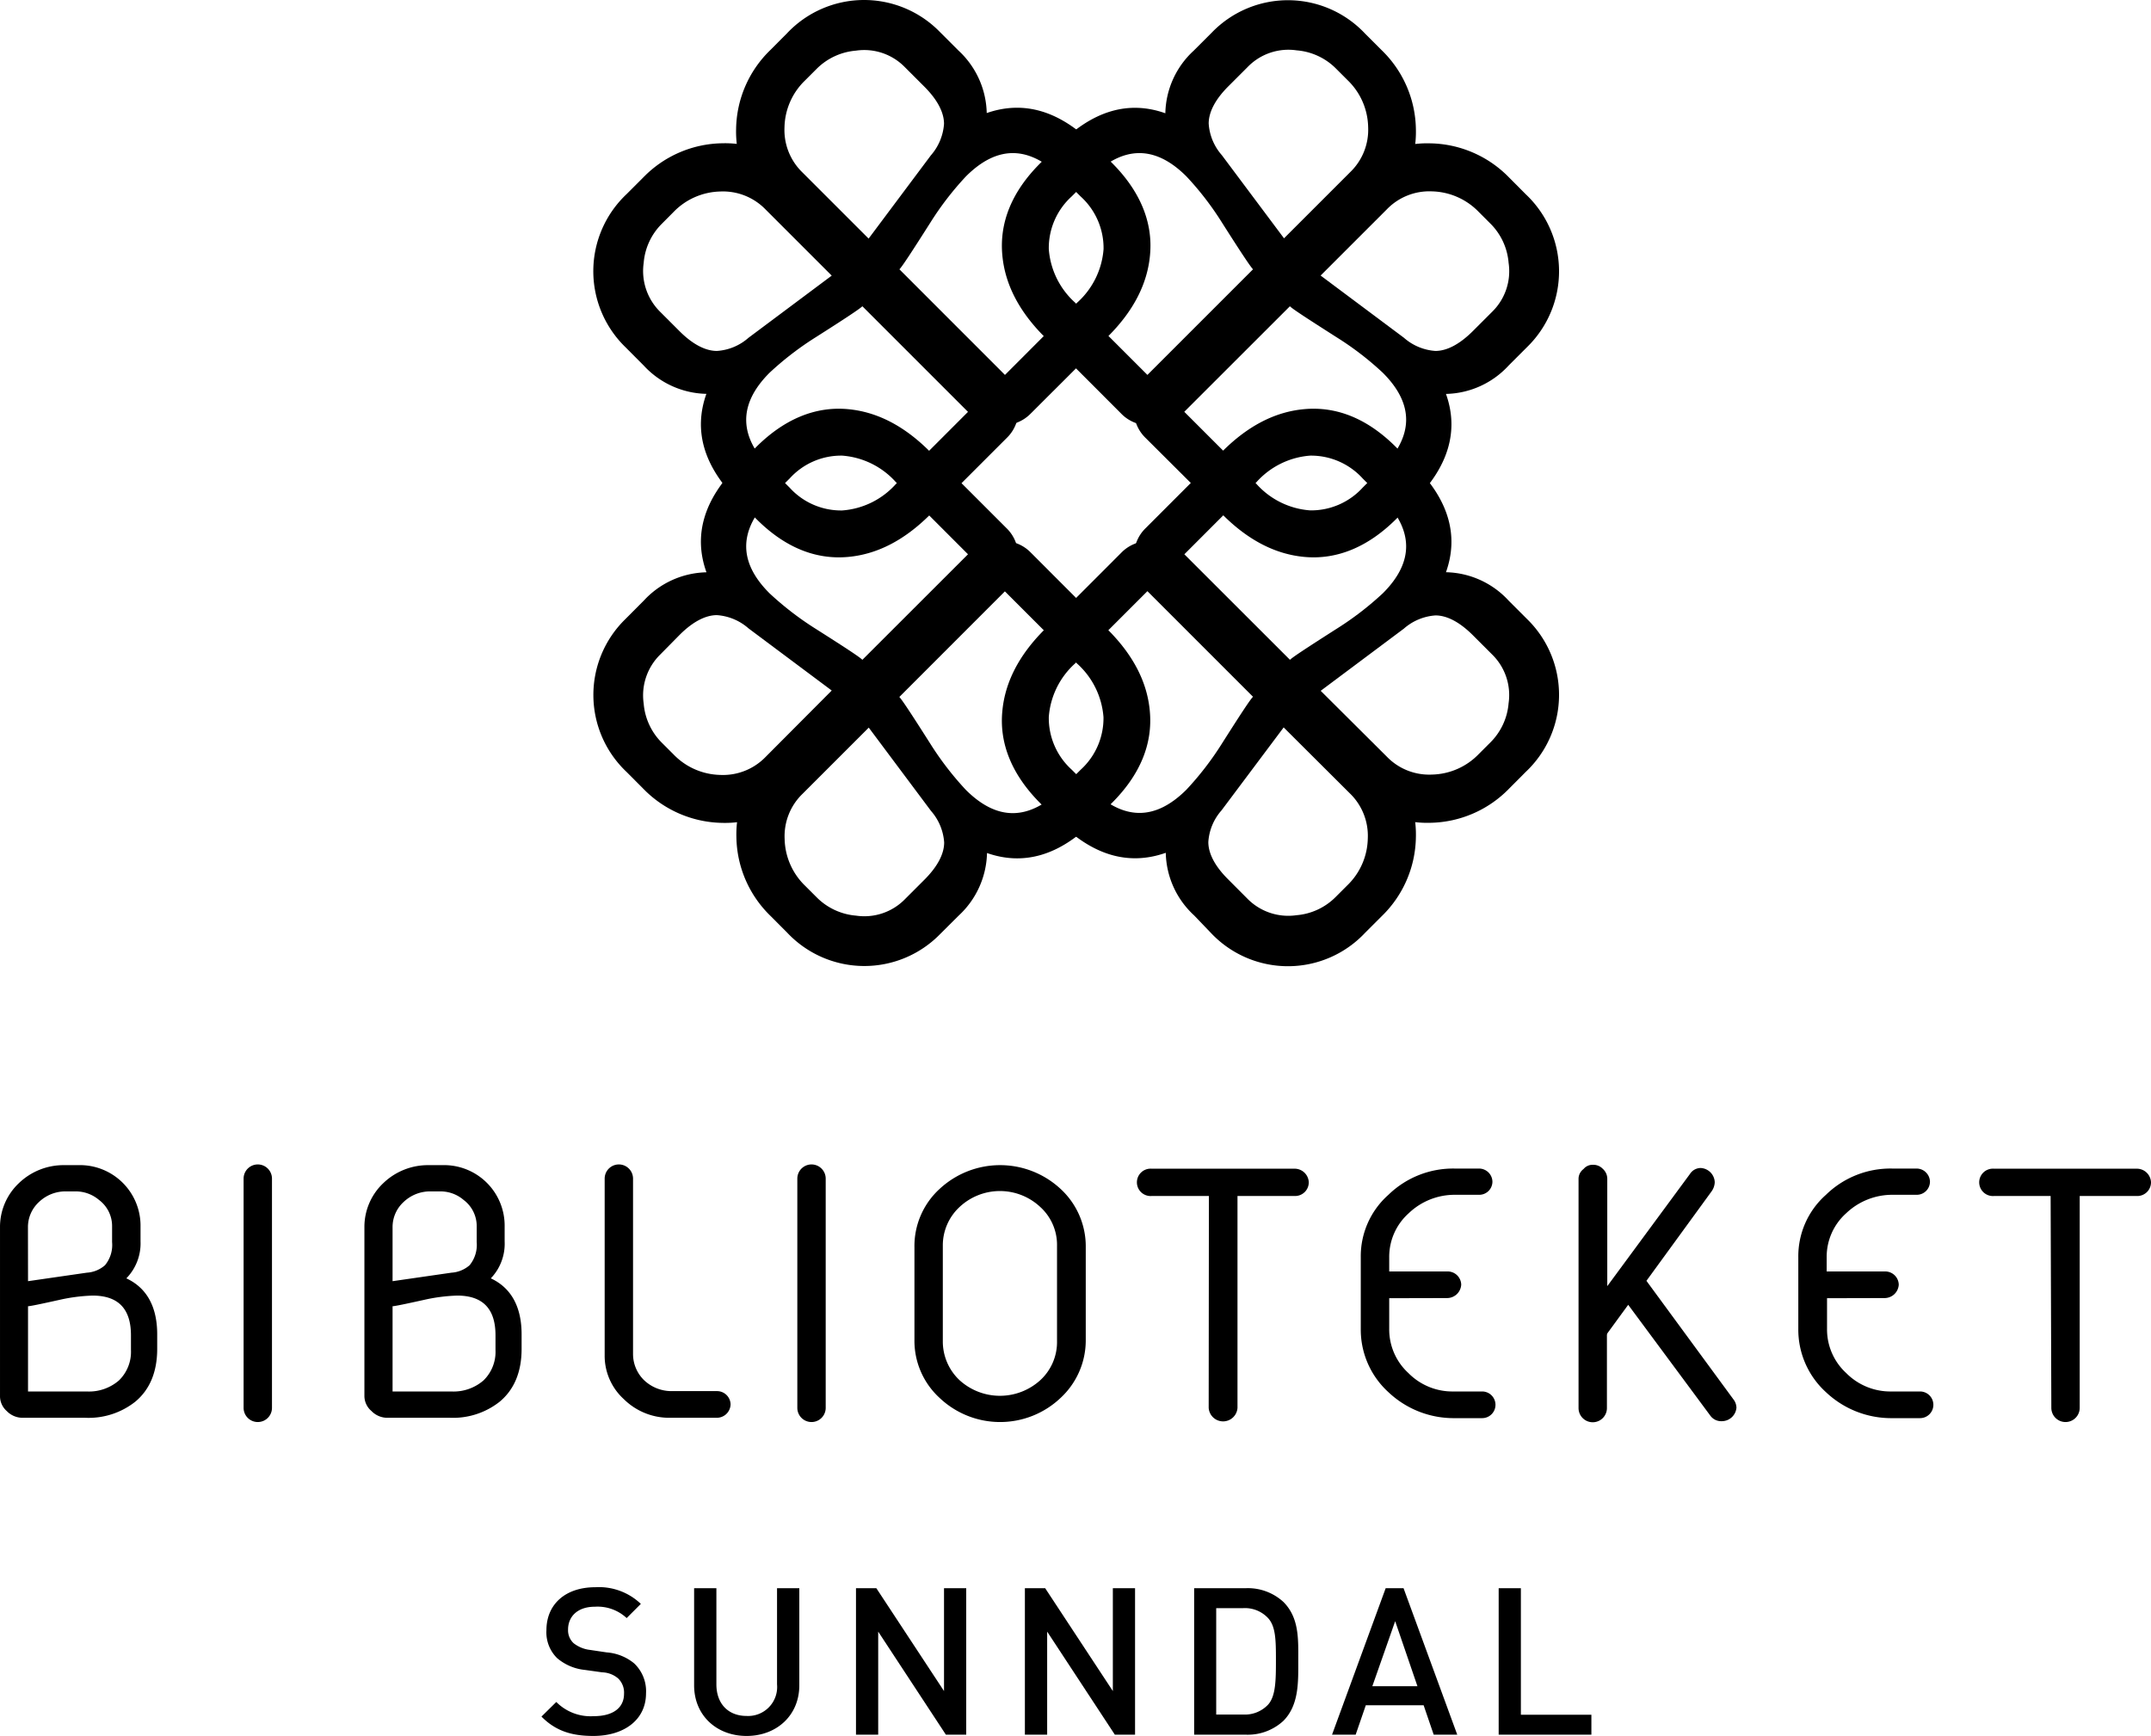
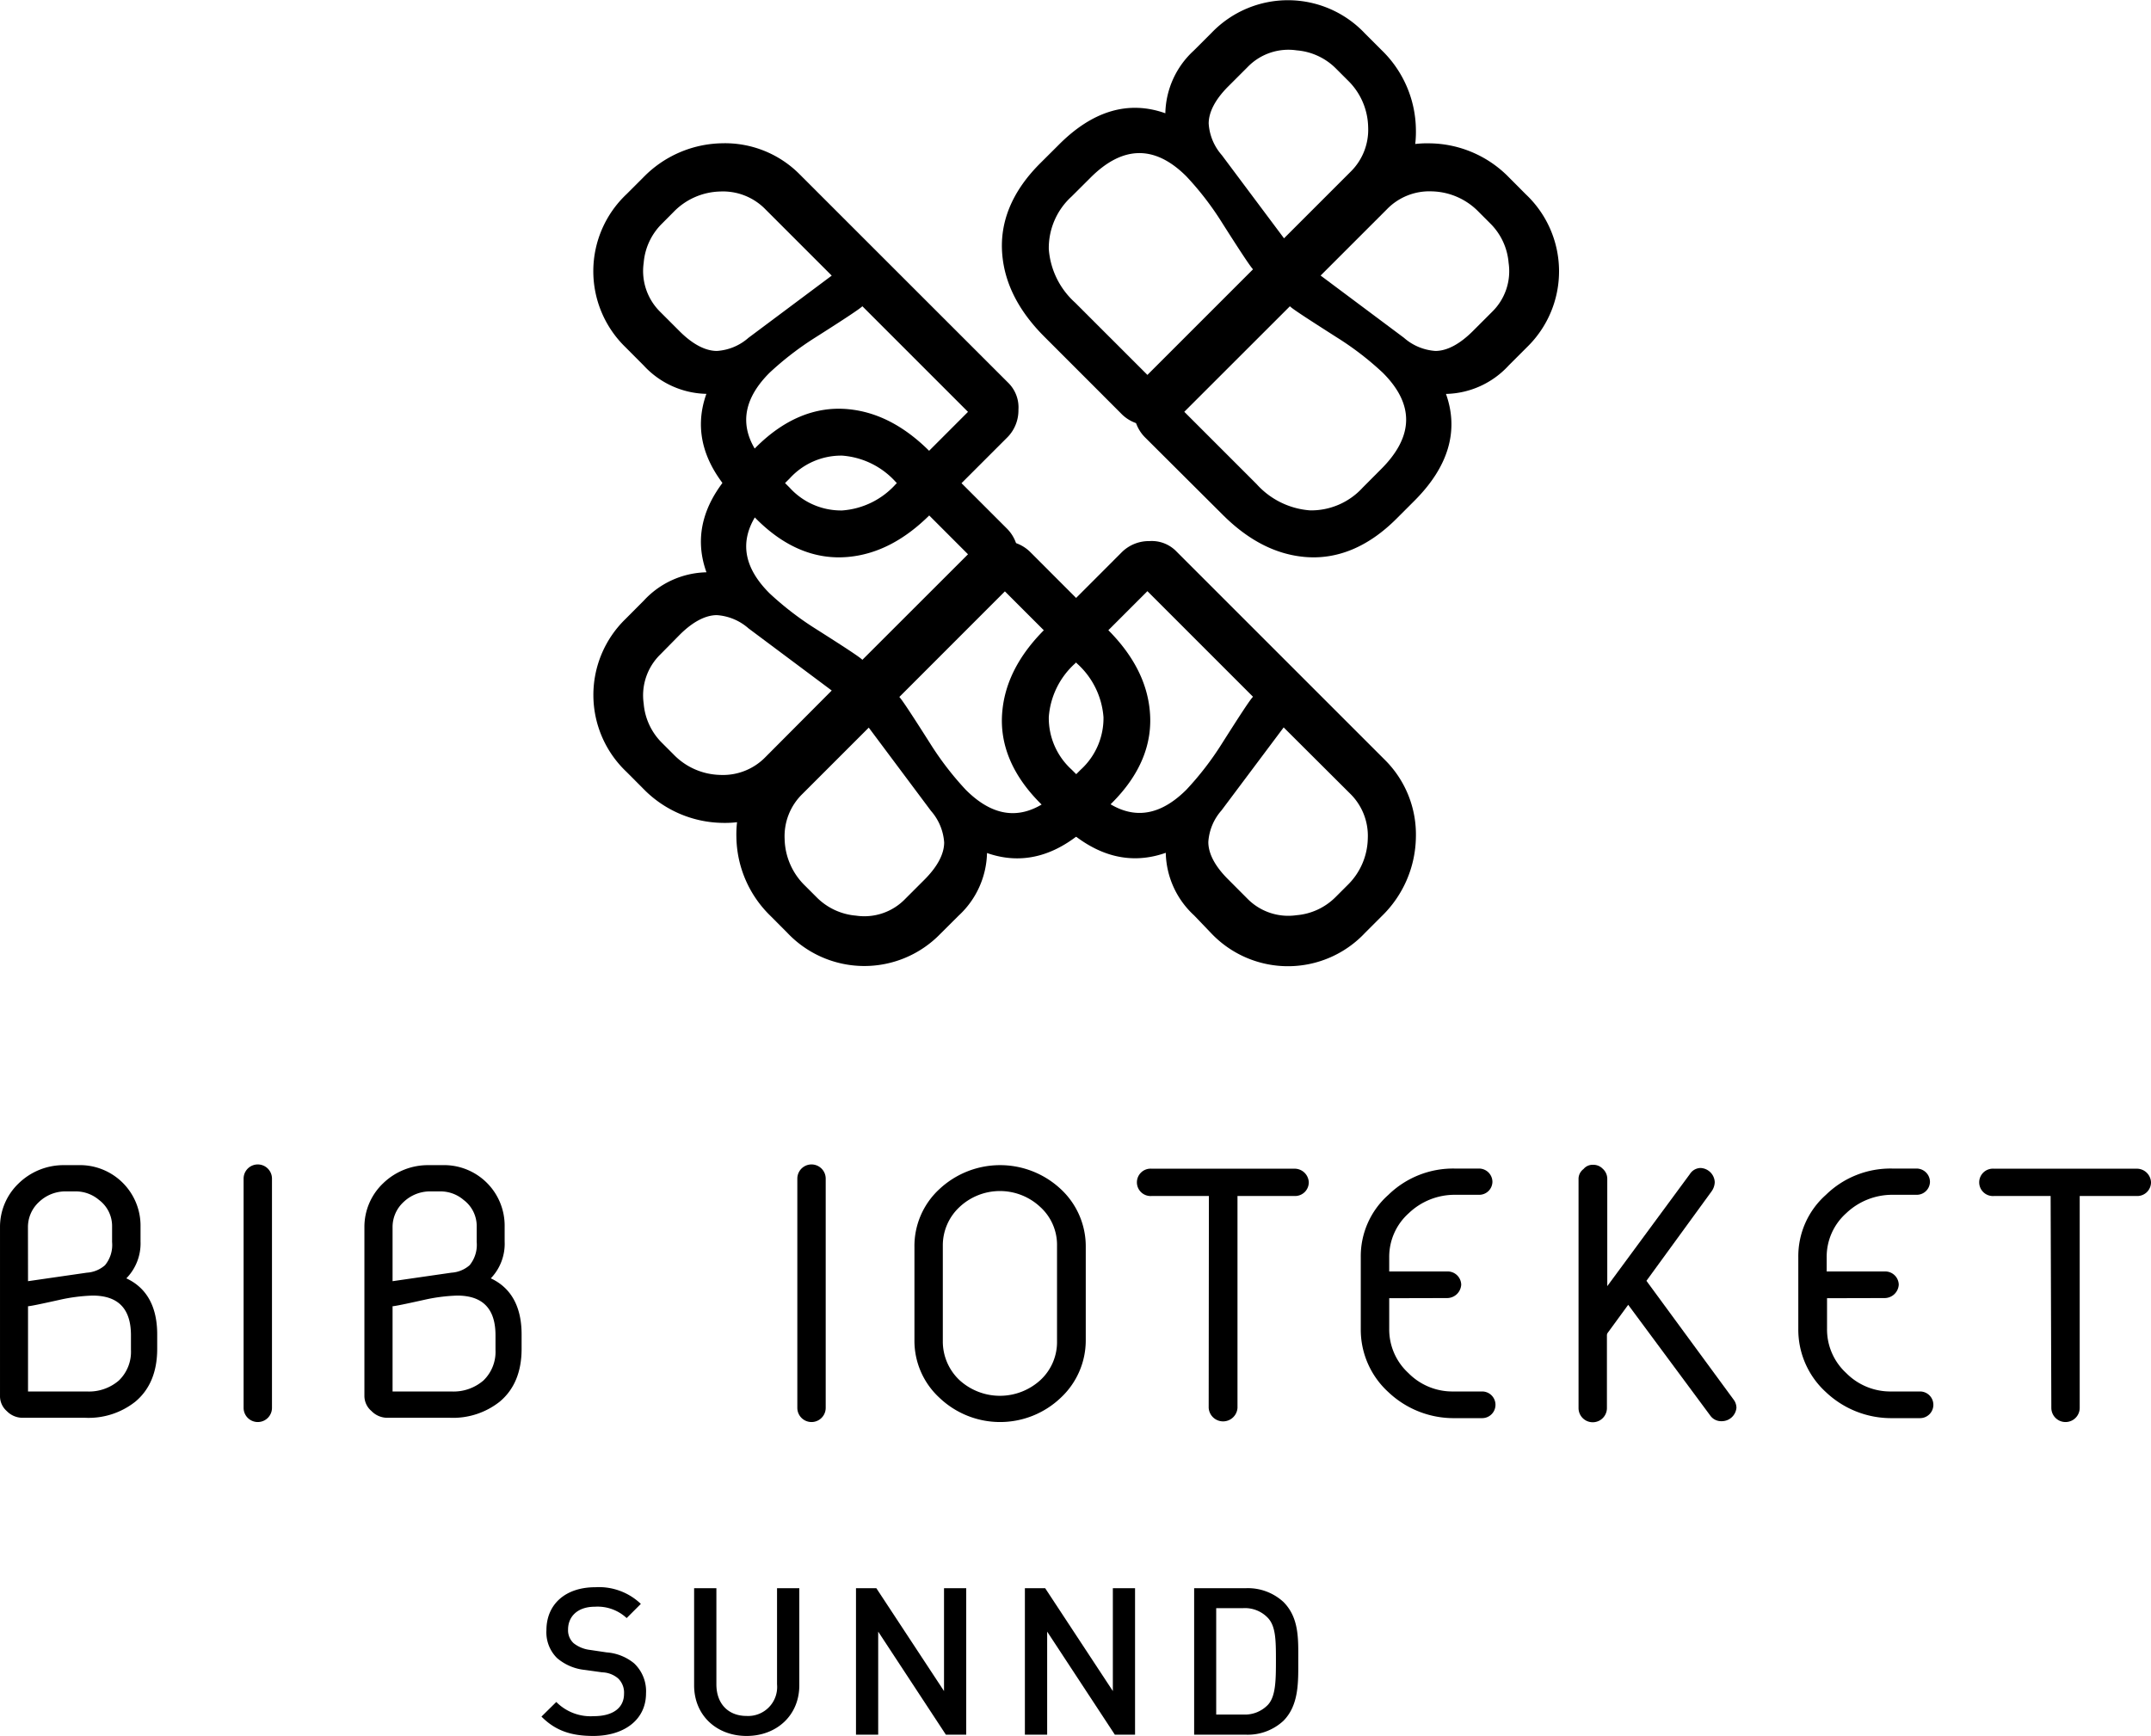
<svg xmlns="http://www.w3.org/2000/svg" width="303.231" height="244.761" viewBox="0 0 303.231 244.761">
  <defs>
    <clipPath id="clip-biblioteket-sunndal">
      <rect width="303.231" height="244.761" />
    </clipPath>
  </defs>
  <g id="biblioteket-sunndal" clip-path="url(#clip-biblioteket-sunndal)">
    <g id="BIBLIO_Sunndal_svart" transform="translate(-275.659 -239.729)">
-       <path id="Path_155" data-name="Path 155" d="M429.87,260.15l2.53,2.53c4,4,5.81,8.41,5.38,13q-.55,6.12-5.93,11.49L421,298a5.4,5.4,0,0,1-4,1.67,4.86,4.86,0,0,1-3.83-1.49l-29.35-29.35a14.82,14.82,0,0,1-4.39-10.93,15.8,15.8,0,0,1,4.83-11.12l2.34-2.35a14.92,14.92,0,0,1,21.56-.19l2.6,2.6a12.36,12.36,0,0,1,4,8.83Q422.62,252.94,429.87,260.15Zm-31.76,13.22,8.77-11.73a7.54,7.54,0,0,0,1.86-4.45c0-1.61-.93-3.4-2.78-5.25l-2.72-2.72a8,8,0,0,0-6.92-2.35,8.85,8.85,0,0,0-5.5,2.53l-1.67,1.67a9.44,9.44,0,0,0-2.9,6.61,8.32,8.32,0,0,0,2.53,6.36Zm19.22,19.22,10.19-10.2a11.27,11.27,0,0,0,3.71-7.54,9.82,9.82,0,0,0-3.22-7.41l-2.59-2.59c-4.64-4.64-9.14-4.7-13.59-.25a42.831,42.831,0,0,0-5,6.49c-2.59,4.08-4,6.24-4.38,6.61Z" />
      <path id="Path_156" data-name="Path 156" d="M375.24,295.26a12.35,12.35,0,0,1-8.84-4l-2.59-2.6a14.93,14.93,0,0,1,.18-21.56l2.35-2.35a15.84,15.84,0,0,1,11.12-4.82,14.82,14.82,0,0,1,10.94,4.39l29.35,29.34a4.87,4.87,0,0,1,1.48,3.84,5.41,5.41,0,0,1-1.67,4l-10.81,10.81c-3.59,3.58-7.41,5.56-11.5,5.94-4.63.43-9-1.36-13-5.38l-2.54-2.53C374.87,305.52,373.39,300.45,375.24,295.26Zm8.34-26a8.35,8.35,0,0,0-6.37-2.53,9.46,9.46,0,0,0-6.61,2.9l-1.66,1.67a8.76,8.76,0,0,0-2.54,5.5,8.09,8.09,0,0,0,2.35,6.92l2.72,2.72c1.85,1.85,3.65,2.77,5.25,2.77a7.43,7.43,0,0,0,4.45-1.85l11.74-8.77Zm13.65,13.65c-.37.37-2.53,1.8-6.61,4.39a43.413,43.413,0,0,0-6.49,5c-4.44,4.45-4.38,9,.25,13.59l2.6,2.6a9.78,9.78,0,0,0,7.41,3.21,11.23,11.23,0,0,0,7.54-3.7l10.19-10.2Z" />
-       <path id="Path_157" data-name="Path 157" d="M479.5,320.41a12.33,12.33,0,0,1,8.83,4l2.6,2.6a14.92,14.92,0,0,1-.19,21.56l-2.34,2.35a15.86,15.86,0,0,1-11.13,4.82,14.78,14.78,0,0,1-10.93-4.39L437,322a4.85,4.85,0,0,1-1.48-3.83,5.41,5.41,0,0,1,1.67-4L448,303.35q5.37-5.37,11.49-5.93c4.63-.43,9,1.36,13,5.38l2.53,2.53C479.87,310.15,481.35,315.22,479.5,320.41Zm-8.34,26a8.29,8.29,0,0,0,6.36,2.53,9.44,9.44,0,0,0,6.61-2.9l1.67-1.67a8.8,8.8,0,0,0,2.53-5.5A8,8,0,0,0,486,332l-2.72-2.72c-1.86-1.85-3.65-2.78-5.26-2.78a7.54,7.54,0,0,0-4.45,1.86l-11.73,8.77Zm-13.65-13.65c.37-.38,2.53-1.79,6.6-4.39a43.529,43.529,0,0,0,6.5-5c4.44-4.44,4.38-8.95-.26-13.59l-2.59-2.59a9.84,9.84,0,0,0-7.41-3.22,11.29,11.29,0,0,0-7.54,3.71l-10.19,10.2Z" />
      <path id="Path_158" data-name="Path 158" d="M424.87,355.52,422.33,353c-4-4-5.81-8.4-5.37-13q.56-6.12,5.93-11.49l10.81-10.82a5.42,5.42,0,0,1,4-1.67,4.84,4.84,0,0,1,3.83,1.49l29.34,29.34a14.82,14.82,0,0,1,4.39,10.94,15.82,15.82,0,0,1-4.82,11.12l-2.35,2.35a14.91,14.91,0,0,1-21.56.18L444,368.8a12.32,12.32,0,0,1-4-8.83C434.75,361.82,429.69,360.34,424.87,355.52Zm31.75-13.23L447.85,354a7.43,7.43,0,0,0-1.85,4.45c0,1.61.92,3.4,2.78,5.25l2.71,2.72a8.07,8.07,0,0,0,6.93,2.35,8.8,8.8,0,0,0,5.49-2.53l1.67-1.67a9.44,9.44,0,0,0,2.9-6.61,8.32,8.32,0,0,0-2.53-6.37Zm-19.21-19.21-10.2,10.2a11.26,11.26,0,0,0-3.7,7.54,9.81,9.81,0,0,0,3.21,7.41l2.6,2.59c4.63,4.63,9.14,4.69,13.59.25a42.748,42.748,0,0,0,5-6.49c2.59-4.08,4-6.24,4.39-6.61Z" />
      <path id="Path_159" data-name="Path 159" d="M475.05,310.34l-2.53,2.53c-4,4-8.41,5.81-13,5.38q-6.12-.57-11.49-5.94L437.18,301.5a5.43,5.43,0,0,1-1.68-4,4.87,4.87,0,0,1,1.49-3.83l29.35-29.34a14.78,14.78,0,0,1,10.93-4.39,15.86,15.86,0,0,1,11.13,4.82l2.34,2.35a14.92,14.92,0,0,1,.19,21.56l-2.6,2.6a12.33,12.33,0,0,1-8.83,4C481.35,300.45,479.87,305.52,475.05,310.34Zm-13.22-31.76,11.74,8.77a7.49,7.49,0,0,0,4.44,1.86c1.61,0,3.4-.93,5.26-2.78l2.72-2.72a8,8,0,0,0,2.34-6.92,8.8,8.8,0,0,0-2.53-5.5l-1.67-1.67a9.49,9.49,0,0,0-6.61-2.91,8.33,8.33,0,0,0-6.36,2.54Zm-19.22,19.21,10.2,10.2a11.23,11.23,0,0,0,7.54,3.7,9.83,9.83,0,0,0,7.41-3.21l2.59-2.6c4.64-4.63,4.7-9.14.26-13.58a42.228,42.228,0,0,0-6.5-5c-4.07-2.6-6.24-4-6.61-4.39Z" />
      <path id="Path_160" data-name="Path 160" d="M439.94,255.7a12.32,12.32,0,0,1,4-8.83l2.59-2.59a14.91,14.91,0,0,1,21.56.18l2.35,2.35a15.82,15.82,0,0,1,4.82,11.12,14.82,14.82,0,0,1-4.39,10.94l-29.34,29.34a4.83,4.83,0,0,1-3.83,1.48,5.41,5.41,0,0,1-4-1.66l-10.81-10.82q-5.37-5.37-5.93-11.49c-.43-4.63,1.35-9,5.37-13l2.54-2.53C429.68,255.33,434.75,253.85,439.94,255.7ZM466,264a8.3,8.3,0,0,0,2.53-6.36,9.44,9.44,0,0,0-2.9-6.61l-1.67-1.67a8.8,8.8,0,0,0-5.5-2.53,8,8,0,0,0-6.92,2.35l-2.72,2.72c-1.85,1.85-2.77,3.64-2.77,5.25a7.45,7.45,0,0,0,1.85,4.45l8.77,11.73Zm-13.7,13.7c-.37-.37-1.8-2.53-4.39-6.61a42.241,42.241,0,0,0-5-6.49c-4.45-4.45-9-4.39-13.59.25l-2.6,2.59a9.81,9.81,0,0,0-3.21,7.41,11.26,11.26,0,0,0,3.7,7.54l10.2,10.2Z" />
      <path id="Path_161" data-name="Path 161" d="M414.8,360a12.4,12.4,0,0,1-4,8.83l-2.6,2.59a14.93,14.93,0,0,1-21.56-.18l-2.34-2.35a15.8,15.8,0,0,1-4.83-11.12,14.82,14.82,0,0,1,4.39-10.94l29.35-29.34A4.82,4.82,0,0,1,417,316a5.4,5.4,0,0,1,4,1.67l10.81,10.82q5.39,5.37,5.94,11.49c.43,4.63-1.36,9-5.38,13l-2.53,2.54C425.05,360.34,420,361.82,414.8,360Zm-26-8.35a8.3,8.3,0,0,0-2.53,6.36,9.46,9.46,0,0,0,2.9,6.62l1.67,1.67a8.85,8.85,0,0,0,5.5,2.53,8,8,0,0,0,6.92-2.35l2.72-2.72c1.85-1.85,2.78-3.64,2.78-5.25a7.51,7.51,0,0,0-1.86-4.45l-8.77-11.74ZM402.44,338c.37.37,1.79,2.53,4.38,6.61a43.35,43.35,0,0,0,5,6.49c4.45,4.44,8.95,4.38,13.59-.25l2.59-2.59a9.82,9.82,0,0,0,3.22-7.41,11.29,11.29,0,0,0-3.71-7.55l-10.19-10.19Z" />
      <path id="Path_162" data-name="Path 162" d="M379.68,305.33l2.54-2.53c4-4,8.4-5.81,13-5.38,4.08.38,7.9,2.35,11.49,5.94l10.81,10.81a5.41,5.41,0,0,1,1.67,4,4.88,4.88,0,0,1-1.48,3.84L388.4,351.36a14.81,14.81,0,0,1-10.94,4.39,15.88,15.88,0,0,1-11.12-4.82L364,348.58a14.93,14.93,0,0,1-.18-21.56l2.59-2.6a12.35,12.35,0,0,1,8.84-4C373.38,315.22,374.87,310.15,379.68,305.33Zm13.23,31.76-11.74-8.77a7.51,7.51,0,0,0-4.45-1.86c-1.6,0-3.4.93-5.25,2.78L368.75,332a8.06,8.06,0,0,0-2.35,6.92,8.8,8.8,0,0,0,2.53,5.5l1.67,1.67a9.44,9.44,0,0,0,6.61,2.9,8.35,8.35,0,0,0,6.37-2.53Zm19.21-19.21-10.19-10.2a11.29,11.29,0,0,0-7.54-3.71,9.79,9.79,0,0,0-7.41,3.22l-2.6,2.59c-4.63,4.64-4.69,9.15-.25,13.59a43.344,43.344,0,0,0,6.49,5c4.08,2.59,6.24,4,6.61,4.39Z" />
      <path id="Path_163" data-name="Path 163" d="M297.82,427.87v2.05c0,3.25-1.05,5.75-3.1,7.45a10.61,10.61,0,0,1-7.06,2.26h-8.75a3.1,3.1,0,0,1-2.3-.95,2.79,2.79,0,0,1-.95-2.15V412.76a8.48,8.48,0,0,1,2.65-6.2,9.07,9.07,0,0,1,6.45-2.55h1.9a8.54,8.54,0,0,1,8.81,8.66v2.1a7.05,7.05,0,0,1-2,5.2C296.37,421.32,297.82,424,297.82,427.87Zm-18.21-7.5,8.3-1.2a4.27,4.27,0,0,0,2.55-1.05,4.48,4.48,0,0,0,1-3.26v-2.19a4.6,4.6,0,0,0-1.85-3.76,5.06,5.06,0,0,0-3.26-1.2H285a5.4,5.4,0,0,0-3.85,1.5,4.79,4.79,0,0,0-1.55,3.6Zm0,15.55h8.26a6.44,6.44,0,0,0,4.55-1.55,5.61,5.61,0,0,0,1.7-4.3V428c0-3.75-1.8-5.6-5.41-5.6a24.5,24.5,0,0,0-4.65.6c-2.7.6-4.15.9-4.45.9Z" />
      <path id="Path_164" data-name="Path 164" d="M314,438.23a2,2,0,0,1-4,0V405.91a2,2,0,0,1,4,0Z" />
      <path id="Path_165" data-name="Path 165" d="M349.19,427.87v2.05c0,3.25-1.05,5.75-3.1,7.45a10.6,10.6,0,0,1-7,2.26h-8.76a3.1,3.1,0,0,1-2.3-.95,2.79,2.79,0,0,1-1-2.15V412.76a8.48,8.48,0,0,1,2.65-6.2,9.07,9.07,0,0,1,6.46-2.55H338a8.54,8.54,0,0,1,8.8,8.66v2.1a7.05,7.05,0,0,1-1.95,5.2C347.74,421.32,349.19,424,349.19,427.87ZM331,420.37l8.31-1.2a4.3,4.3,0,0,0,2.55-1.05,4.52,4.52,0,0,0,1-3.26v-2.19a4.6,4.6,0,0,0-1.85-3.76,5,5,0,0,0-3.25-1.2h-1.35a5.41,5.41,0,0,0-3.86,1.5,4.79,4.79,0,0,0-1.55,3.6Zm0,15.55h8.26a6.44,6.44,0,0,0,4.55-1.55,5.61,5.61,0,0,0,1.7-4.3V428c0-3.75-1.8-5.6-5.4-5.6a24.5,24.5,0,0,0-4.65.6c-2.71.6-4.16.9-4.46.9Z" />
-       <path id="Path_166" data-name="Path 166" d="M370.15,439.63A9.1,9.1,0,0,1,363.6,437a8.26,8.26,0,0,1-2.7-6.2V405.91a2,2,0,0,1,4,0v24.71a5.15,5.15,0,0,0,1.6,3.75,5.61,5.61,0,0,0,3.9,1.5h6.3a1.91,1.91,0,0,1,1.95,1.86,1.94,1.94,0,0,1-1.95,1.9Z" />
      <path id="Path_167" data-name="Path 167" d="M392.06,438.23a2,2,0,0,1-4,0V405.91a2,2,0,0,1,4,0Z" />
      <path id="Path_168" data-name="Path 168" d="M408.12,436.83a10.91,10.91,0,0,1-3.55-8.21V415.57a10.9,10.9,0,0,1,3.55-8.21,12.52,12.52,0,0,1,17.05,0,11,11,0,0,1,3.55,8.21v13.05a11.06,11.06,0,0,1-3.55,8.21,12.39,12.39,0,0,1-17.05,0Zm16.55-21.46a7.2,7.2,0,0,0-2.35-5.45,8.318,8.318,0,0,0-11.4,0,7.38,7.38,0,0,0-2.35,5.45v13.45a7.49,7.49,0,0,0,2.35,5.5,8.456,8.456,0,0,0,11.4,0,7.3,7.3,0,0,0,2.35-5.5Z" />
      <path id="Path_169" data-name="Path 169" d="M446.08,408.36H438a1.93,1.93,0,1,1,0-3.85h20.11a2,2,0,0,1,2.05,1.9,1.93,1.93,0,0,1-2,1.95h-8.05v29.87a2.034,2.034,0,0,1-4.06,0Z" />
      <path id="Path_170" data-name="Path 170" d="M471.5,422.77v4.35a8.34,8.34,0,0,0,2.7,6.2,8.71,8.71,0,0,0,6.4,2.6h4a1.88,1.88,0,0,1,0,3.76h-3.8a13.38,13.38,0,0,1-9.41-3.66,11.91,11.91,0,0,1-3.9-8.9V417a11.57,11.57,0,0,1,3.9-8.81,13.06,13.06,0,0,1,9.36-3.7h3.4a1.89,1.89,0,0,1,1.9,1.85,1.86,1.86,0,0,1-1.9,1.85H480.8a9.35,9.35,0,0,0-6.55,2.6A8.23,8.23,0,0,0,471.5,417v2h8.15a1.91,1.91,0,0,1,2,1.85,2,2,0,0,1-2,1.9Z" />
      <path id="Path_171" data-name="Path 171" d="M507.76,420.32,520,437a2,2,0,0,1,.45,1.21,2.08,2.08,0,0,1-2.1,1.9,1.88,1.88,0,0,1-1.56-.75l-11.6-15.66-2.85,3.9a.66.66,0,0,0-.15.35v10.31a2,2,0,0,1-4,0V405.91a1.73,1.73,0,0,1,.7-1.35,1.66,1.66,0,0,1,1.35-.6,1.83,1.83,0,0,1,1.35.55,1.92,1.92,0,0,1,.65,1.4v15.16l11.65-15.81a1.82,1.82,0,0,1,1.5-.85,2.09,2.09,0,0,1,2,2,2.35,2.35,0,0,1-.45,1.3Z" />
      <path id="Path_172" data-name="Path 172" d="M533.22,422.77v4.35a8.34,8.34,0,0,0,2.7,6.2,8.75,8.75,0,0,0,6.41,2.6h4a1.88,1.88,0,0,1,0,3.76h-3.85a13.38,13.38,0,0,1-9.41-3.66,11.91,11.91,0,0,1-3.9-8.9V417a11.57,11.57,0,0,1,3.9-8.81,13,13,0,0,1,9.36-3.7h3.4a1.89,1.89,0,0,1,1.9,1.85,1.86,1.86,0,0,1-1.9,1.85h-3.35a9.39,9.39,0,0,0-6.56,2.6,8.23,8.23,0,0,0-2.75,6.21v2h8.16a1.91,1.91,0,0,1,2,1.85,2,2,0,0,1-2,1.9Z" />
      <path id="Path_173" data-name="Path 173" d="M564.74,408.36h-8a1.93,1.93,0,1,1,0-3.85h20.1a2,2,0,0,1,2.05,1.9,1.93,1.93,0,0,1-2,1.95h-8.05v29.87a2,2,0,0,1-4,0Z" />
      <path id="Path_174" data-name="Path 174" d="M359.3,484.49c-3.1,0-5.33-.73-7.31-2.73l2.09-2.06a6.81,6.81,0,0,0,5.28,2c2.7,0,4.27-1.16,4.27-3.16a2.77,2.77,0,0,0-.82-2.15,3.62,3.62,0,0,0-2.26-.87l-2.44-.34a7.13,7.13,0,0,1-3.91-1.66,5.1,5.1,0,0,1-1.51-3.94c0-3.6,2.61-6.06,6.9-6.06a8.55,8.55,0,0,1,6.41,2.35l-2,2a6,6,0,0,0-4.49-1.6c-2.44,0-3.77,1.39-3.77,3.22a2.47,2.47,0,0,0,.78,1.92,4.58,4.58,0,0,0,2.32.95l2.35.35a6.88,6.88,0,0,1,3.86,1.54,5.4,5.4,0,0,1,1.68,4.23C366.73,482.22,363.63,484.49,359.3,484.49Z" />
      <path id="Path_175" data-name="Path 175" d="M380.91,484.49c-4.21,0-7.4-2.88-7.4-7.14V463.66h3.14v13.55c0,2.75,1.68,4.46,4.26,4.46a4.09,4.09,0,0,0,4.29-4.46V463.66h3.14v13.69C388.34,481.61,385.12,484.49,380.91,484.49Z" />
      <path id="Path_176" data-name="Path 176" d="M409,484.31l-9.54-14.53v14.53h-3.13V463.66h2.87l9.54,14.5v-14.5h3.13v20.65Z" />
      <path id="Path_177" data-name="Path 177" d="M432.82,484.31l-9.54-14.53v14.53h-3.14V463.66H423l9.54,14.5v-14.5h3.13v20.65Z" />
      <path id="Path_178" data-name="Path 178" d="M456.57,482.37a7.4,7.4,0,0,1-5.34,1.94H444V463.66h7.25a7.4,7.4,0,0,1,5.34,1.94c2.23,2.24,2.09,5.25,2.09,8.24S458.8,480.14,456.57,482.37Zm-2.15-14.5a4.46,4.46,0,0,0-3.51-1.4h-3.8v15h3.8a4.49,4.49,0,0,0,3.51-1.39c1.08-1.19,1.11-3.43,1.11-6.27S455.5,469.05,454.42,467.87Z" />
-       <path id="Path_179" data-name="Path 179" d="M477.77,484.31l-1.42-4.15H468.2l-1.43,4.15h-3.33L471,463.66h2.52l7.57,20.65Zm-5.43-16-3.22,9.17h6.36Z" />
-       <path id="Path_180" data-name="Path 180" d="M486.93,484.31V463.66h3.13V481.5H500v2.81Z" />
    </g>
  </g>
</svg>